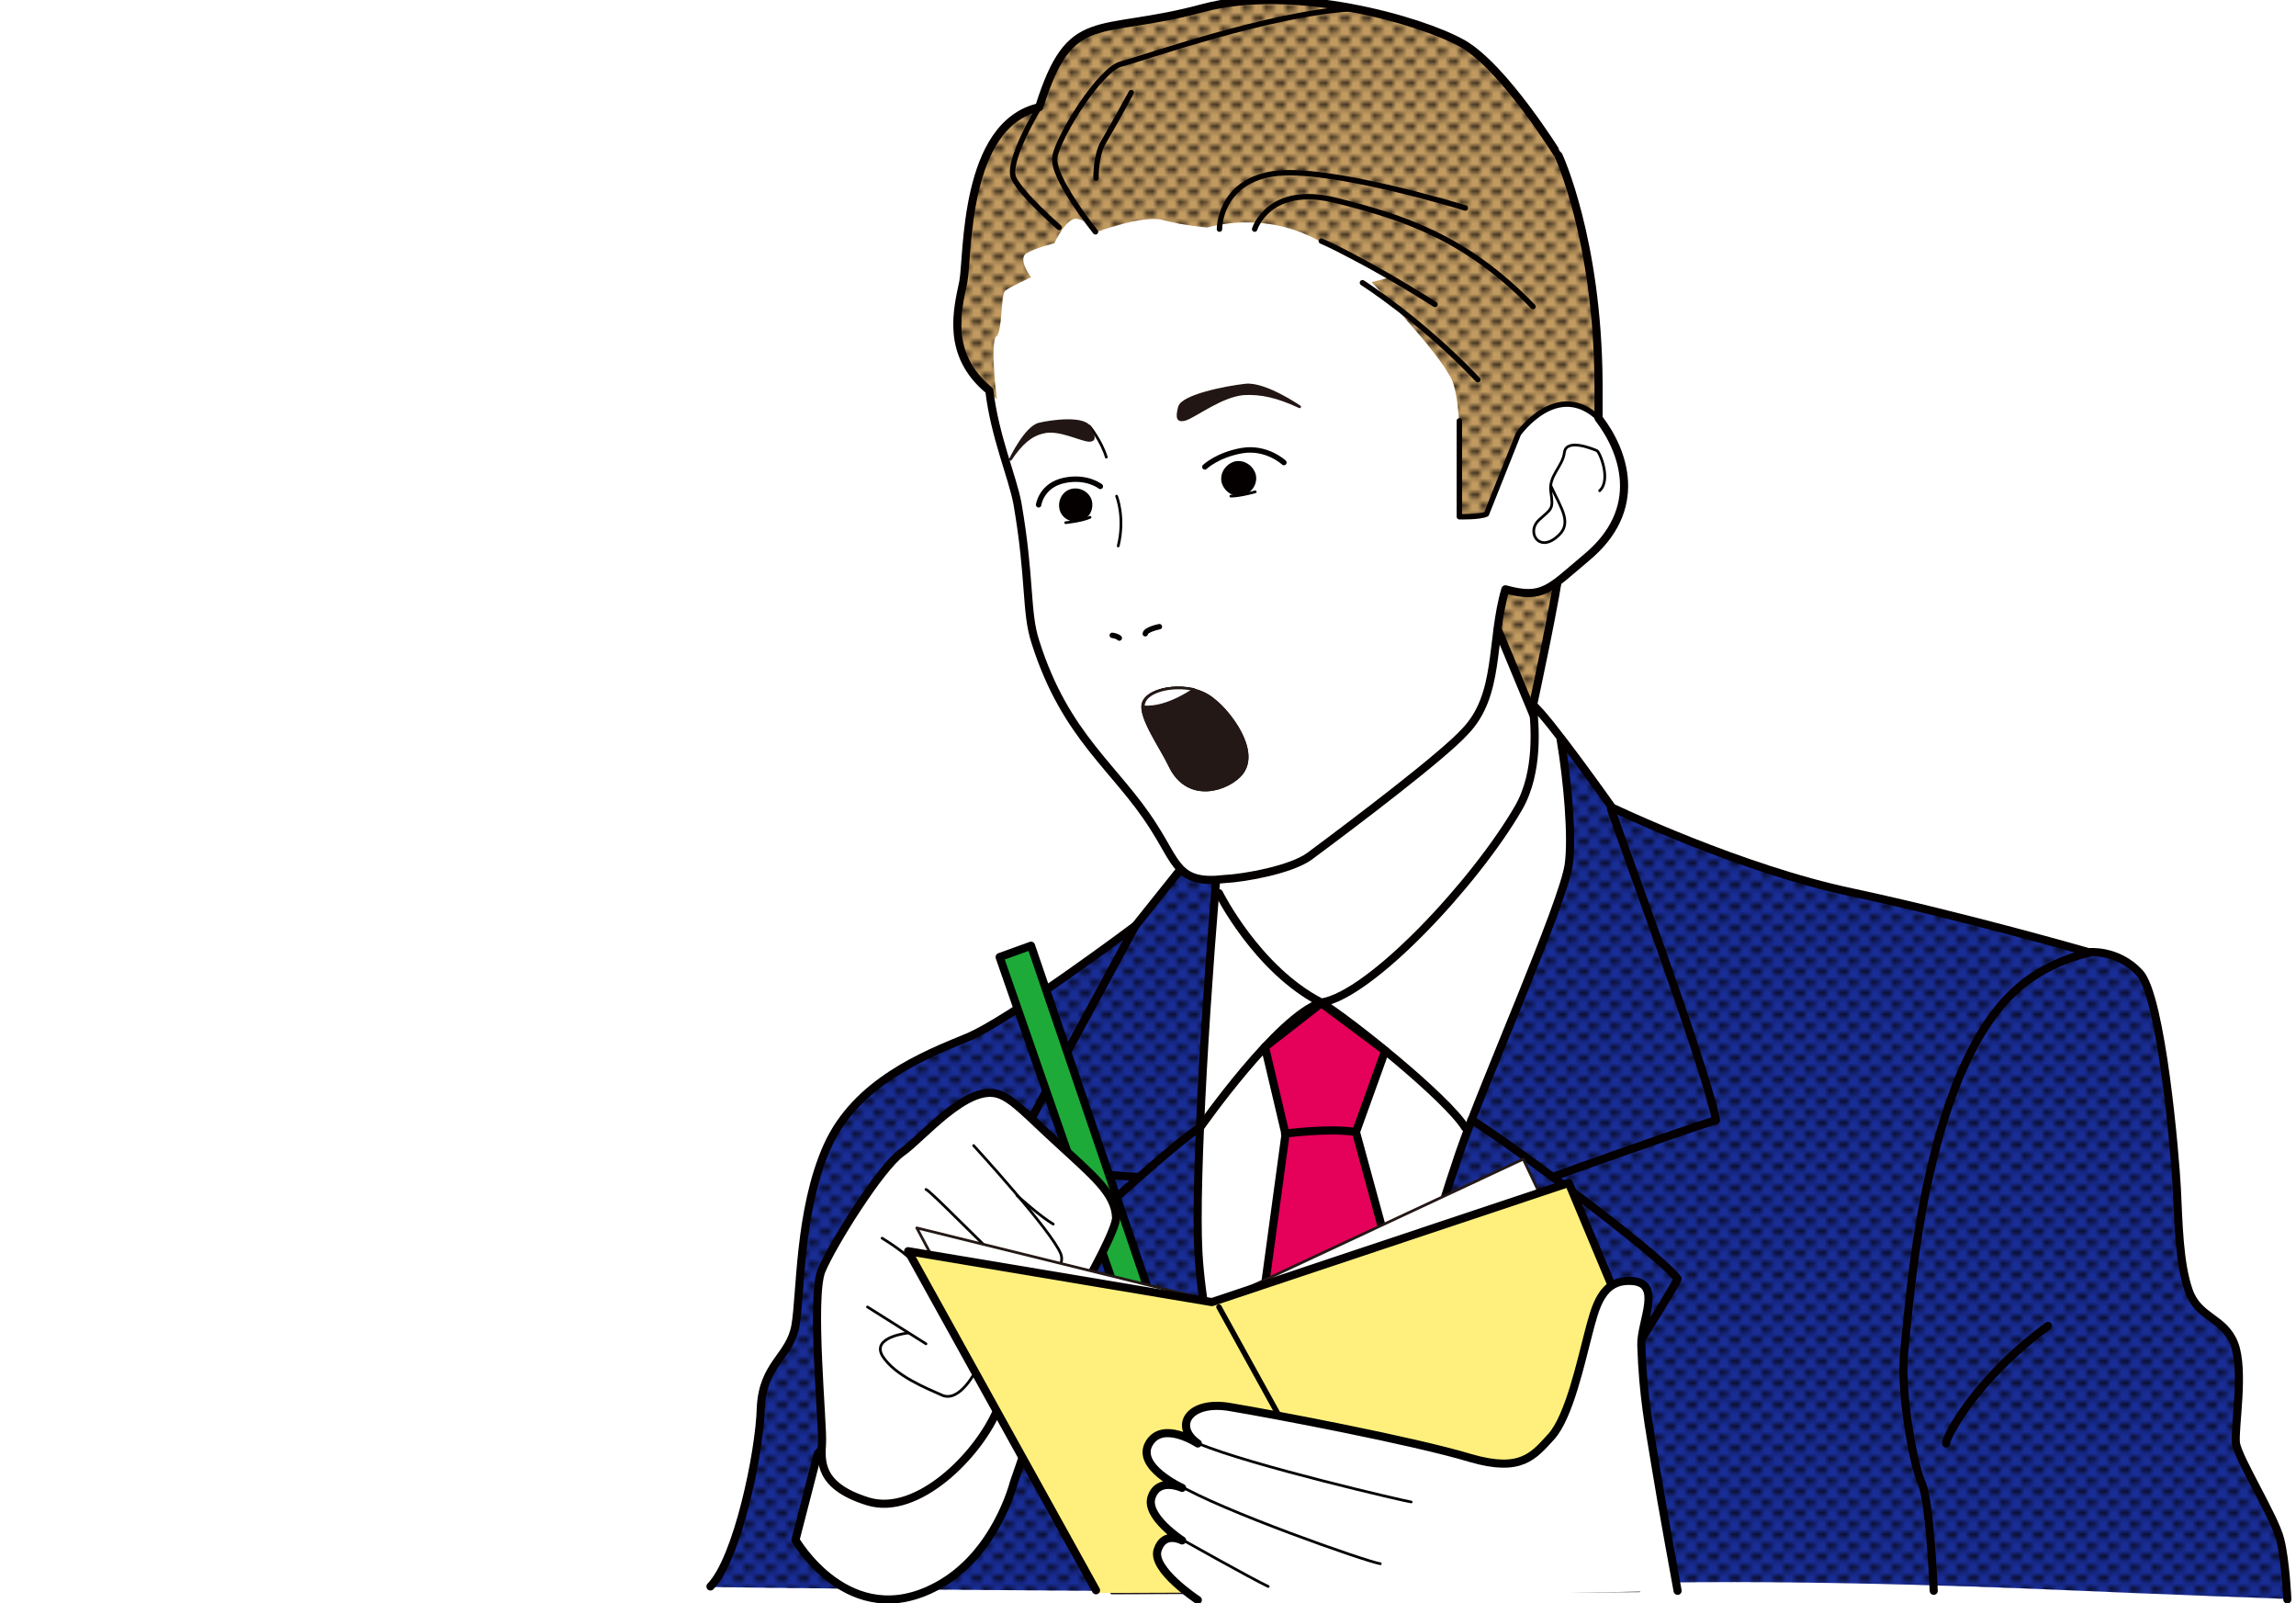
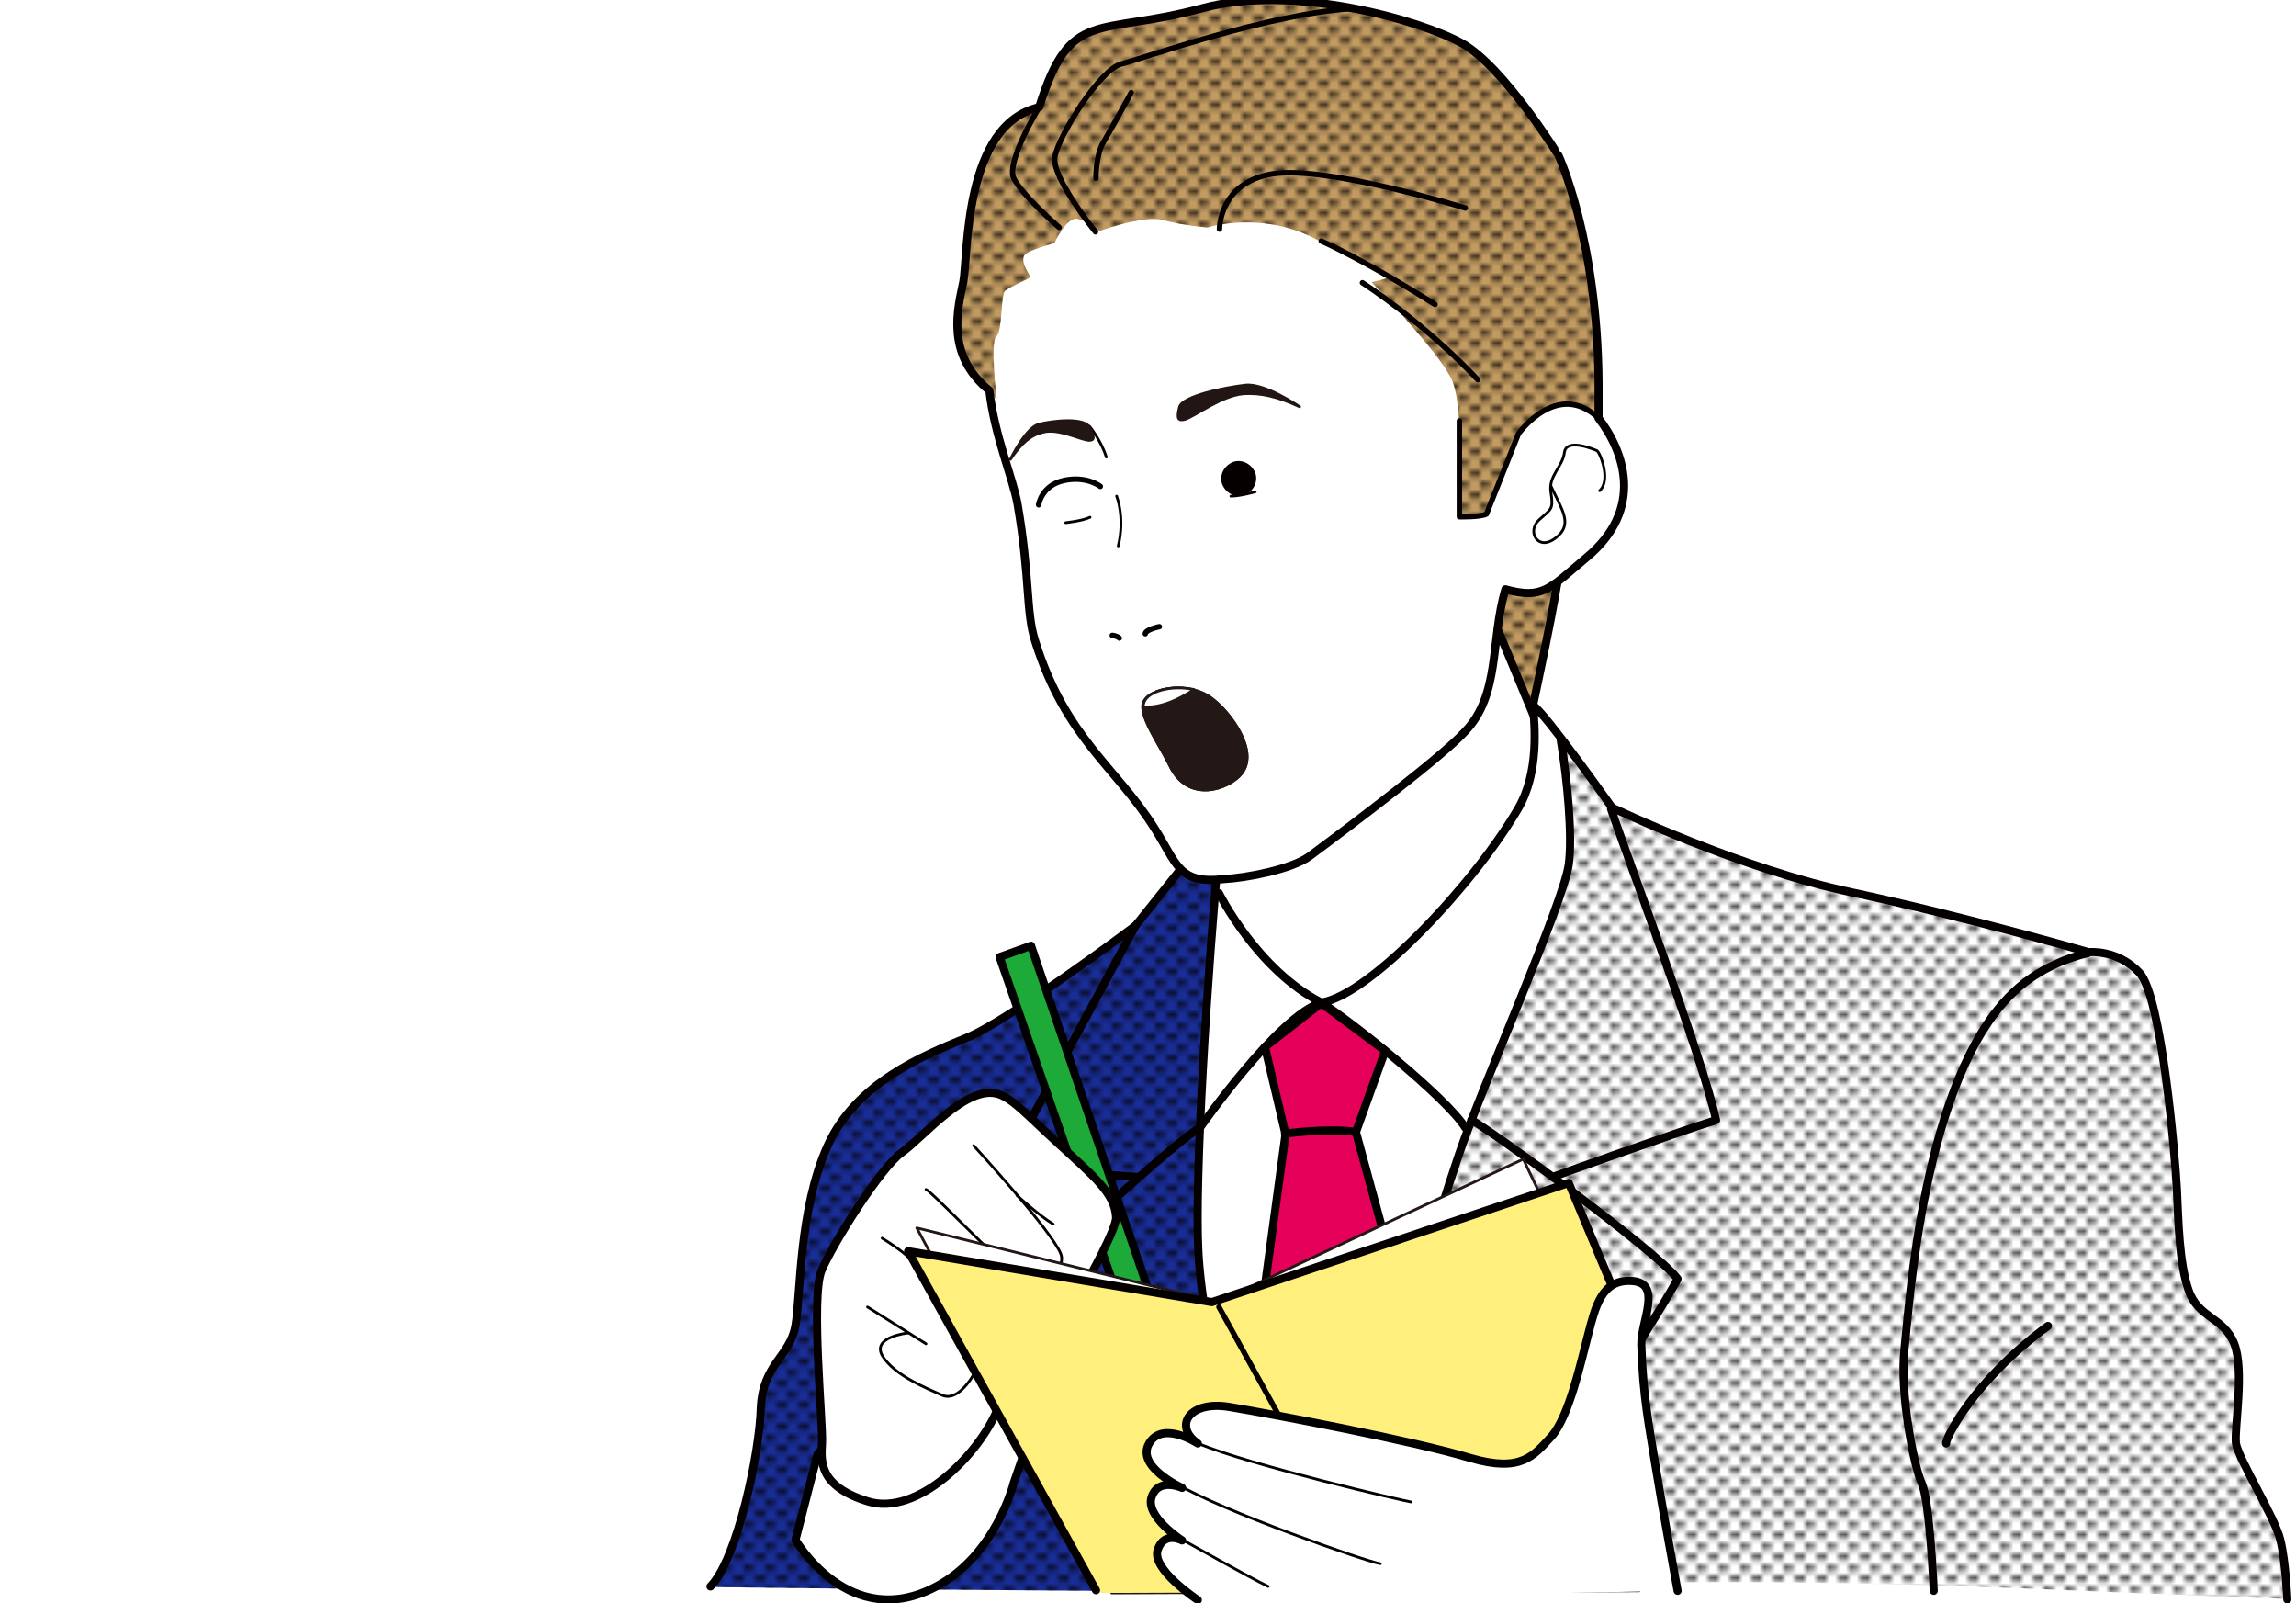
<svg xmlns="http://www.w3.org/2000/svg" xmlns:xlink="http://www.w3.org/1999/xlink" version="1.1" id="レイヤー_1" x="0px" y="0px" viewBox="0 0 424 296" style="enable-background:new 0 0 424 296;" xml:space="preserve">
  <style type="text/css">
	.st0{fill:none;}
	.st1{fill:#040000;}
	.st2{fill:#FFFFFF;}
	.st3{fill:#E5005A;stroke:#000000;stroke-width:1.5;stroke-linecap:round;stroke-linejoin:round;stroke-miterlimit:10;}
	.st4{fill:none;stroke:#000000;stroke-width:1.5;stroke-linecap:round;stroke-linejoin:round;stroke-miterlimit:10;}
	.st5{fill:#C29B61;}
	.st6{fill:url(#SVGID_5_);}
	.st7{fill:#192D96;}
	.st8{fill:none;stroke:#040000;stroke-width:1.5;stroke-linecap:round;stroke-linejoin:round;stroke-miterlimit:10;}
	.st9{fill:url(#SVGID_6_);}
	.st10{fill:url(#SVGID_7_);}
	.st11{fill:#FFFFFF;stroke:#000000;stroke-width:1.5;stroke-linecap:round;stroke-linejoin:round;stroke-miterlimit:10;}
	.st12{fill:none;stroke:#192D96;stroke-width:1.5;stroke-linecap:round;stroke-miterlimit:10;}
	.st13{fill:none;stroke:#040000;stroke-width:0.5;stroke-linecap:round;stroke-linejoin:round;stroke-miterlimit:10;}
	.st14{fill:none;stroke:#040000;stroke-linecap:round;stroke-linejoin:round;stroke-miterlimit:10;}
	.st15{fill:#221614;stroke:#221614;stroke-width:0.5;stroke-linecap:round;stroke-linejoin:round;stroke-miterlimit:10;}
	.st16{fill:#231815;stroke:#231815;stroke-width:0.5;stroke-linecap:round;stroke-linejoin:round;stroke-miterlimit:10;}
	.st17{fill:url(#SVGID_8_);}
	.st18{fill:#FFFFFF;stroke:#231815;stroke-width:0.5;stroke-linecap:round;stroke-linejoin:round;stroke-miterlimit:10;}
	.st19{fill:#1EAA39;stroke:#000000;stroke-width:1.5;stroke-linecap:round;stroke-linejoin:round;stroke-miterlimit:10;}
	.st20{fill:#FFFFFF;stroke:#040000;stroke-width:1.5;stroke-linecap:round;stroke-linejoin:round;stroke-miterlimit:10;}
	.st21{fill:#FFF07D;}
</style>
  <pattern y="296" width="3.7" height="3.7" patternUnits="userSpaceOnUse" id="SVGID_1_" viewBox="0 -3.7 3.7 3.7" style="overflow:visible;">
    <g>
      <rect y="-3.7" class="st0" width="3.7" height="3.7" />
      <g>
        <rect y="-3.7" class="st0" width="3.7" height="3.7" />
        <path class="st1" d="M3.7-1.1c0,0.4-0.3,0.8-0.7,0.8S2.2-0.7,2.2-1.1S2.6-1.8,3-1.8S3.7-1.5,3.7-1.1" />
        <path class="st1" d="M0.4-3c0-0.4,0.3-0.7,0.7-0.7S1.8-3.4,1.8-3S1.5-2.2,1.1-2.2S0.4-2.5,0.4-3" />
      </g>
    </g>
  </pattern>
  <pattern y="296" width="3.7" height="3.7" patternUnits="userSpaceOnUse" id="SVGID_2_" viewBox="0 -3.7 3.7 3.7" style="overflow:visible;">
    <g>
      <rect y="-3.7" class="st0" width="3.7" height="3.7" />
      <g>
        <rect y="-3.7" class="st0" width="3.7" height="3.7" />
        <path class="st1" d="M3.7-1.1c0,0.4-0.3,0.8-0.7,0.8S2.2-0.7,2.2-1.1S2.6-1.8,3-1.8S3.7-1.5,3.7-1.1" />
        <path class="st1" d="M0.4-3c0-0.4,0.3-0.7,0.7-0.7S1.8-3.4,1.8-3S1.5-2.2,1.1-2.2S0.4-2.5,0.4-3" />
      </g>
    </g>
  </pattern>
  <pattern y="296" width="3.7" height="3.7" patternUnits="userSpaceOnUse" id="SVGID_3_" viewBox="0 -3.7 3.7 3.7" style="overflow:visible;">
    <g>
      <rect y="-3.7" class="st0" width="3.7" height="3.7" />
      <g>
        <rect y="-3.7" class="st0" width="3.7" height="3.7" />
        <path class="st1" d="M3.7-1.1c0,0.4-0.3,0.8-0.7,0.8S2.2-0.7,2.2-1.1S2.6-1.8,3-1.8S3.7-1.5,3.7-1.1" />
        <path class="st1" d="M0.4-3c0-0.4,0.3-0.7,0.7-0.7S1.8-3.4,1.8-3S1.5-2.2,1.1-2.2S0.4-2.5,0.4-3" />
      </g>
    </g>
  </pattern>
  <pattern y="296" width="3.7" height="3.7" patternUnits="userSpaceOnUse" id="SVGID_4_" viewBox="0 -3.7 3.7 3.7" style="overflow:visible;">
    <g>
      <rect y="-3.7" class="st0" width="3.7" height="3.7" />
      <g>
        <rect y="-3.7" class="st0" width="3.7" height="3.7" />
        <path class="st1" d="M3.7-1.1c0,0.4-0.3,0.8-0.7,0.8S2.2-0.7,2.2-1.1S2.6-1.8,3-1.8S3.7-1.5,3.7-1.1" />
        <path class="st1" d="M0.4-3c0-0.4,0.3-0.7,0.7-0.7S1.8-3.4,1.8-3S1.5-2.2,1.1-2.2S0.4-2.5,0.4-3" />
      </g>
    </g>
  </pattern>
  <g>
    <path class="st2" d="M204.3,271.9l84,11c0,0,8.5-114,8.1-118.5c-0.6-4.4-1-11.4-1-11.4l-18.6-36.8c0,0-11.6-6.9-32.5-2.5   c-20.9,4.4-26.6,66.3-26.6,66.3L204.3,271.9z" />
    <polygon class="st3" points="233.6,193.3 244,185.2 255.8,194 250.4,209 257.9,236.5 232.6,244.7 237.4,209.4  " />
    <path class="st4" d="M250.4,209c-5.1-0.8-13.1,0.3-13.1,0.3" />
    <path class="st5" d="M278.1,108.9c0,0,7.8-4.2,11.6-7.3l-6.6,28.9l-6.5-14.2L278.1,108.9z" />
    <pattern id="SVGID_5_" xlink:href="#SVGID_1_" patternTransform="matrix(-1 0 0 1 -31340.594 720.802)">
	</pattern>
    <path class="st6" d="M278.1,108.9c0,0,7.8-4.2,11.6-7.3l-6.6,28.9l-6.5-14.2L278.1,108.9z" />
    <g>
-       <path class="st7" d="M421.1,284.3c-0.9-4-7.8-15-8.2-17.9c-0.3-2.7,1.6-13.4-0.3-18.3c-1.9-4.9-6.6-4.7-8.4-9.8    c-1.9-5.1-1.9-12.7-2.2-18.8c-0.3-6-2.8-35.5-6.9-39.9c-4.1-4.4-9.4-3.8-9.4-3.8s-22.9-6.6-43.5-11c-20.7-4.3-44.5-15.7-44.5-15.7    s-5.1-7.3-9.4-12.7c1.3,7.7,2.2,18,1.5,23.1c-1,7.2-15.9,40.7-20.2,53.3c-9.9,29.1-16.7,63.3-20,80.7c16.9-0.1,31.3-0.3,39-0.7    c30.1-1.7,77.8,0.1,93.4,0.8c15.7,0.7,40.5,1.6,40.5,1.6S422.1,288.3,421.1,284.3z" />
      <path class="st7" d="M225.5,153.1c-3,2.5-4.7,4.1-4.7,4.1l-11.1,13.8c0,0-23.3,17.5-31.2,20.7c-7.8,3.2-20.4,8.2-25.7,20    c-5.3,11.9-4.9,27.3-5.9,33.1c-1,5.8-6,7-6.4,15.2c-0.2,8.2-4.3,27.9-9.3,33c0,0,56.5,0.8,103.1,0.8c-3.8-13.8-12.1-45.4-13-62.8    C220.6,217.6,222.7,181.3,225.5,153.1z" />
    </g>
    <g>
      <path class="st8" d="M234.3,291.4c-3.8-13.8-12.1-43-13-60.3c-0.7-13.4,1.5-49.7,4.1-77.9" />
      <path class="st8" d="M288.2,136.5c1.3,7.7,2.2,18,1.5,23.1c-1,7.2-15.9,40.7-20.2,53.3c-9.9,29.1-16.7,60.9-20,78.3" />
    </g>
    <g>
      <pattern id="SVGID_6_" xlink:href="#SVGID_2_" patternTransform="matrix(-1 0 0 1 -31340.594 720.802)">
		</pattern>
      <path class="st9" d="M225.5,153.1c-3,2.5-4.7,4.1-4.7,4.1l-11.1,13.8c0,0-23.3,17.5-31.2,20.7c-7.8,3.2-20.4,8.2-25.7,20    c-5.3,11.9-4.9,27.3-5.9,33.1c-1,5.8-6,7-6.4,15.2c-0.2,8.2-4.3,27.9-9.3,33c0,0,56.5,0.8,103.1,0.8c-3.8-13.8-12.1-45.4-13-62.8    C220.6,217.6,222.7,181.3,225.5,153.1z" />
      <pattern id="SVGID_7_" xlink:href="#SVGID_3_" patternTransform="matrix(-1 0 0 1 -31340.594 720.802)">
		</pattern>
      <path class="st10" d="M421.1,284.3c-0.9-4-7.8-15-8.2-17.9c-0.3-2.7,1.6-13.4-0.3-18.3c-1.9-4.9-6.6-4.7-8.4-9.8    c-1.9-5.1-1.9-12.7-2.2-18.8c-0.3-6-2.8-35.5-6.9-39.9c-4.1-4.4-9.4-3.8-9.4-3.8s-22.9-6.6-43.5-11c-20.7-4.3-44.5-15.7-44.5-15.7    s-5.1-7.3-9.4-12.7c1.3,7.7,2.2,18,1.5,23.1c-1,7.2-15.9,40.7-20.2,53.3c-9.9,29.1-16.7,63.3-20,80.7c16.9-0.1,31.3-0.3,39-0.7    c30.1-1.7,77.8,0.1,93.4,0.8c15.7,0.7,40.5,1.6,40.5,1.6S422.1,288.3,421.1,284.3z" />
    </g>
    <path class="st8" d="M422.4,295.3c0,0-0.3-7-1.3-11c-0.9-4-7.8-15-8.2-17.9c-0.3-2.8,1.6-13.4-0.3-18.3c-1.9-4.9-6.6-4.7-8.4-9.8   c-1.8-5.1-1.9-12.7-2.2-18.8c-0.3-6-2.8-35.5-6.9-39.9c-4.1-4.4-9.4-3.8-9.4-3.8s-22.9-6.6-43.5-11c-20.7-4.3-44.5-15.7-44.5-15.7   s-12.1-17.1-14.6-18.9c0,0,4.5-20.7,5.1-26.8c0.6-6.3-67.4,53.6-67.4,53.6l-11.1,13.9c0,0-23.3,17.5-31.2,20.7   c-7.8,3.2-20.4,8.2-25.7,20c-5.3,11.8-4.9,27.3-5.9,33.1c-1,5.8-6,7-6.4,15.2c-0.2,8.2-4.3,27.9-9.3,33" />
    <path class="st11" d="M151,268.4l-4.1,15.9c0,0,9.9,17.2,26,8.6c11-5.8,14.3-19.1,14.3-19.1l1.9-5.5c0,0-7.8-15.9-15.5-16.5   C166.1,251.3,151,268.4,151,268.4z" />
    <g>
      <path class="st2" d="M191.2,118.5c5.6,17.7,14.9,23.2,21.8,34.1c4.4,6.8,4.5,10.7,13,9.7c10.7,0.3,19.9-9.4,30.7-16.9    c7.8-5.5,13.4-10.3,15.4-12.2c5-4.4,3.2-14.9,6-24.3c6.9,1.9,8.1-0.1,14.9-5.8c10.9-9,7-19.7,2.3-25.8l0,0v-6.7    c-0.2-26.4-7.4-41.8-7.4-41.8S277.8,12.3,270.1,8c-7.6-4.3-31.3-11-48-6.5c-19.6,5.3-24.4-0.2-30.2,18.3    c-14,3.2-13.1,27.3-14,32.2c-1,4.9-3.4,13.4,4.8,20.1c1,8.5,4.3,16,5.2,20.9C190.3,106.9,189.4,113,191.2,118.5z" />
      <path class="st12" d="M214.9,81.3" />
      <path class="st13" d="M201.2,78.7c0,0,2.2,2.7,3.1,5.7" />
      <path class="st13" d="M206.2,91.6c0,0,1.6,3.9,0.3,9.2" />
      <path class="st14" d="M205.4,117.3c0,0,0.9,0.1,1.3,0.5" />
      <path class="st14" d="M214.1,115.7c0,0-2.5,0.5-2.6,1.3" />
      <g>
        <path class="st14" d="M191.8,93.2c0,0,0.5-3.6,4.7-4.5s6.7,1.1,6.7,1.1" />
        <path class="st15" d="M186.6,84.8c0,0,2.8-5.9,5.3-6.5s8.3-1.3,9.3,0.6c0.9,1.8,1,2.4-0.1,2.4c-1.6-0.1-5.7-2.3-8.5-1.5     C190.4,80.3,188.6,81.8,186.6,84.8" />
        <path class="st15" d="M240,75.1c0,0-6.4-4.4-10-4s-11.7,2-12.2,4.1c-0.5,2-0.3,2.6,1.1,2.2c2-0.7,6.6-4.3,10.7-4.7     C232.9,72.5,235.9,73.2,240,75.1" />
-         <path class="st1" d="M201.7,92.8c0.2,1.7-0.9,3.3-2.6,3.5c-1.7,0.2-3.3-0.9-3.5-2.6c-0.2-1.7,0.9-3.3,2.6-3.5     S201.5,91.2,201.7,92.8" />
        <path class="st13" d="M196.8,96.5c0,0,3-0.3,4.5-1" />
-         <path class="st14" d="M237.1,85.4c0,0-3.2-3-7.8-2.2c-4.5,0.8-6.8,3-6.8,3" />
        <path class="st1" d="M225.6,89.1c0.5,1.7,2.2,2.8,3.9,2.4c1.7-0.5,2.8-2.2,2.4-3.9c-0.5-1.7-2.2-2.8-3.9-2.4     C226.3,85.7,225.2,87.4,225.6,89.1" />
        <path class="st13" d="M231.8,90.8c0,0-2.8,0.8-4.5,0.8" />
      </g>
      <path class="st16" d="M211.1,129.9c-0.7,2.5,3.4,8.2,4.9,11.4c3.4,7.2,11,4.4,13.3,1.5c3.3-4.2-2.3-11.4-5.2-13.6    C219.9,125.6,211.9,126.9,211.1,129.9z" />
      <path class="st16" d="M211.1,129.9c-0.7,2.5,3.4,8.2,4.9,11.4c3.4,7.2,11,4.4,13.3,1.5c3.3-4.2-2.3-11.4-5.2-13.6    C219.9,125.6,211.9,126.9,211.1,129.9z" />
      <path class="st13" d="M295.4,90.6c2.2-2,0-7.2-0.5-7.4c-0.5-0.2-5.6-2.4-6,0.3c-0.3,2.7-3,4.3-2.5,7.4c0.5,3.2,0.1,3-2.2,5.1    s-0.2,5.9,3.1,3.3c3.3-2.5,1.1-5.2-0.9-9.6" />
      <g>
        <path class="st2" d="M295.3,77.2L295.3,77.2L295.3,77.2z" />
        <path class="st5" d="M184,62.1c1.1-0.8,0.8-7.6,1.6-8.4c0.8-0.7,4.8-2.5,4.8-2.5s-2.5-3.3-0.9-4.4c1.6-1,5.2-1.9,5.2-1.9     s2.3-5,4.3-4.5c2.2,0.5,3.3,2.5,3.3,2.5s8.9-3.3,12.4-2.3c3.5,1,8.3,1.4,8.3,1.4s10.5-3.4,21,2.7c10.6,6.1,12.8,6.5,12.8,6.5     l-3.5,0.9c0,0,12.4,12.8,14.8,18c2.4,5.1,1.4,25.5,1.4,25.5l5-0.5l5.9-14.8c0,0,6.7-9.9,14.9-2.8v-6.7     c-0.2-26.4-7.4-41.8-7.4-41.8s-10.1-16.4-17.7-20.7c-7.5-4.3-31.3-11.1-48-6.6c-19.6,5.3-24.4-0.2-30.2,18.3     c-14,3.2-13.1,27.3-14,32.2c-1,4.9-2,14.9,6.1,21.5C184,73.5,182.8,62.9,184,62.1z" />
        <pattern id="SVGID_8_" xlink:href="#SVGID_4_" patternTransform="matrix(-1 0 0 1 -31340.594 720.802)">
			</pattern>
        <path class="st17" d="M184,62.1c1.1-0.8,0.8-7.6,1.6-8.4c0.8-0.7,4.8-2.5,4.8-2.5s-2.5-3.3-0.9-4.4c1.6-1,5.2-1.9,5.2-1.9     s2.3-5,4.3-4.5c2.2,0.5,3.3,2.5,3.3,2.5s8.9-3.3,12.4-2.3c3.5,1,8.3,1.4,8.3,1.4s10.5-3.4,21,2.7c10.6,6.1,12.8,6.5,12.8,6.5     l-3.5,0.9c0,0,12.4,12.8,14.8,18c2.4,5.1,1.4,25.5,1.4,25.5l5-0.5l5.9-14.8c0,0,6.7-9.9,14.9-2.8v-6.7     c-0.2-26.4-7.4-41.8-7.4-41.8s-10.1-16.4-17.7-20.7c-7.5-4.3-31.3-11.1-48-6.6c-19.6,5.3-24.4-0.2-30.2,18.3     c-14,3.2-13.1,27.3-14,32.2c-1,4.9-2,14.9,6.1,21.5C184,73.5,182.8,62.9,184,62.1z" />
      </g>
-       <path class="st8" d="M191.2,118.5c5.6,17.7,14.9,23.2,21.8,34.1c4.4,6.8,4.5,10.7,13,9.7c4.1-0.2,12.5-1.8,15.8-4.2    c8.5-6.3,24.6-18.5,28.7-23c6.6-6.8,4.7-16.8,7.5-26.3c6.9,1.9,8.1-0.1,14.9-5.8c10.9-9,7-19.7,2.3-25.8l0,0v-6.7    c-0.2-26.4-7.4-41.8-7.4-41.8S277.7,12.3,270,8s-31.2-11-47.9-6.5c-19.6,5.3-24.4-0.2-30.2,18.3c-14,3.2-13.1,27.3-14,32.2    c-1,4.9-3.4,13.4,4.8,20.1c1,8.5,4.3,16,5.2,20.9C190.3,106.9,189.4,113,191.2,118.5z" />
+       <path class="st8" d="M191.2,118.5c5.6,17.7,14.9,23.2,21.8,34.1c4.4,6.8,4.5,10.7,13,9.7c4.1-0.2,12.5-1.8,15.8-4.2    c8.5-6.3,24.6-18.5,28.7-23c6.6-6.8,4.7-16.8,7.5-26.3c6.9,1.9,8.1-0.1,14.9-5.8c10.9-9,7-19.7,2.3-25.8v-6.7    c-0.2-26.4-7.4-41.8-7.4-41.8S277.7,12.3,270,8s-31.2-11-47.9-6.5c-19.6,5.3-24.4-0.2-30.2,18.3c-14,3.2-13.1,27.3-14,32.2    c-1,4.9-3.4,13.4,4.8,20.1c1,8.5,4.3,16,5.2,20.9C190.3,106.9,189.4,113,191.2,118.5z" />
      <path class="st14" d="M191.9,19.8c0,0-6.1,10-4.7,13.1c1.5,3.1,8.4,9.1,8.4,9.1" />
      <path class="st14" d="M202.3,42.8c0,0-8.1-10-7.5-13.8s8.4-16.3,12.3-17.2c3.9-1,27.3-9.3,42.5-10.2" />
      <path class="st14" d="M202.4,32.9c0,0-0.1-4.2,1.4-6.7c1.5-2.5,5.1-9.1,5.1-9.1" />
      <path class="st14" d="M225.2,42.3c0,0-0.1-8.6,9.8-10.2c9.9-1.6,35.6,6.3,35.6,6.3" />
-       <path class="st14" d="M231.7,42.3c0,0,2.6-8.4,15-5.3s24,6.8,36.4,19.6" />
      <path class="st14" d="M251.6,52.2c0,0,11,7,21.3,17.9" />
      <path class="st14" d="M244,44.5c0,0,7.5,3.2,21,11.7" />
      <path class="st14" d="M269.5,77.7v17.7c0,0,3.8,0.1,5-0.5l5.9-14.8c0,0,7.2-10.2,14.9-2.8" />
      <g>
        <path class="st18" d="M220.5,127.3c-4.1-0.9-8.8,0.3-9.3,2.6c0,0.1-0.1,0.3-0.1,0.6C213.3,130.7,216.4,130,220.5,127.3z" />
      </g>
    </g>
    <path class="st8" d="M275.5,291.2c0,0,33.4-52.6,34.3-55.1c-3.8-5.1-35.5-28.2-38.1-29.3" />
    <path class="st8" d="M286.7,217.3c0,0,22.5-8.1,30.2-10.5c-2.2-10.8-18.4-54.1-19.4-57.5" />
    <path class="st8" d="M210.8,291.2c-1.1-1.7-18-44.2-21.6-52.9c2.4-4.8,29.6-28.9,32.4-30.1" />
    <path class="st8" d="M209.7,170.9c0,0-21.7,39.9-23.1,43.2c8.6,2.4,23.5,3.2,23.5,3.2" />
    <polyline class="st19" points="210,249.7 184.6,176.7 190.4,174.6 216.7,251.8  " />
    <path class="st20" d="M200.8,236.5c0,0,5.5-9.8,5.3-11.8c-0.2-4.4-4.2-7.6-10.7-13.6c-5.6-5.1-8.3-8.2-11-9.1   c-5.9-1.9-14,8.1-17.9,10.8c-3.9,2.8-12.7,16.8-14.8,21.8c-2,5,0.3,28.4,0.1,31.8s-0.6,8,8.5,10.8c9.1,2.8,20.5-8.6,24-17.2" />
    <g>
      <path class="st13" d="M179.8,211.5c0,0,14.4,15.7,16.1,20c0.7,1.9-1.1,3.5-1.1,3.5" />
      <path class="st13" d="M171,219.6c0.8,0.2,10.8,10.6,14.6,13.9" />
      <path class="st13" d="M162.9,228.6c0,0,5,3,6.1,4.9" />
      <line class="st13" x1="160.2" y1="241.3" x2="171" y2="248.1" />
      <path class="st13" d="M167.7,246.1c0,0-6.9,0.7-4.7,4.3c2.3,3.6,8.1,5.9,11,7.2c3.3,1.4,6.3-4.7,6.3-4.7" />
    </g>
    <path class="st8" d="M357.1,293.7c0,0-0.7-16.5-2.2-19.8s-4.1-16.8-3.2-24.8c0.9-8,3.4-49.9,20-65.8c6.1-5.9,13.8-7.3,13.8-7.3" />
    <polyline class="st18" points="292.5,237.5 302.7,293.7 205.3,294.1 169.3,226.7 224.8,240.4 281.3,214 292.5,237.5  " />
    <polyline class="st21" points="297.7,237.5 308.7,293.7 202.6,294.1 167.7,231 223.8,240.4 289.7,218.4 297.7,237.5  " />
    <path class="st8" d="M359.4,266.5c-0.3-0.6,5-11.6,18.8-21.7" />
    <path class="st8" d="M225.1,164.9c0,0,7,14.1,18.9,20.2c9.1-1.4,28.4-22.1,36.4-35.9c3.9-6.7,3-15.5,2.7-18.9" />
    <line class="st8" x1="276.6" y1="116.2" x2="283.2" y2="132.1" />
    <path class="st8" d="M221.6,208.2c0,0,14.4-20.6,22.4-23.1c5.5,3.4,23.1,17.5,26.6,23.1" />
    <polyline class="st8" points="202.4,293.6 167.7,231 223.8,240.4 289.7,218.4 297.7,237.5  " />
    <g>
      <path class="st11" d="M309.8,293.7c0,0-3-16.3-4.1-23.2c-1.1-6.9-2.3-12.6-2.6-22.2c-0.1-4.3,4-11.4-1.7-11.8s-6.8,4.9-8.1,9.8    c-1.3,4.9-3.5,15.2-6.8,18.9c-3.3,3.6-5.6,6.7-14.9,4c-10.6-3.2-36.5-8.1-44.3-9.4c-7.7-1.4-10.7,3.5-6.1,6.7c0,0-6.5-4.3-9,0    c-2.5,4.3,6.1,8.2,6.1,8.2s-4.3-2-5.6,1.6c-1.4,3.6,5.6,8.1,5.6,8.1s-3.3-1.8-4.5,1.7c-1.3,3.6,7.4,9.3,7.4,9.3" />
      <path class="st13" d="M221.3,266.5c9.4,4,38.8,10.8,39.3,10.8" />
      <path class="st13" d="M217.4,274c8.1,4.9,34.9,14.3,37.5,14.7" />
      <path class="st13" d="M218.4,284.3c0,0,12.8,7.2,15.8,8.6" />
    </g>
    <line class="st14" x1="225.1" y1="241.3" x2="236.2" y2="261.4" />
    <path class="st13" d="M187.8,220.7c0,0,4.3,3.9,6.7,5.3" />
  </g>
</svg>